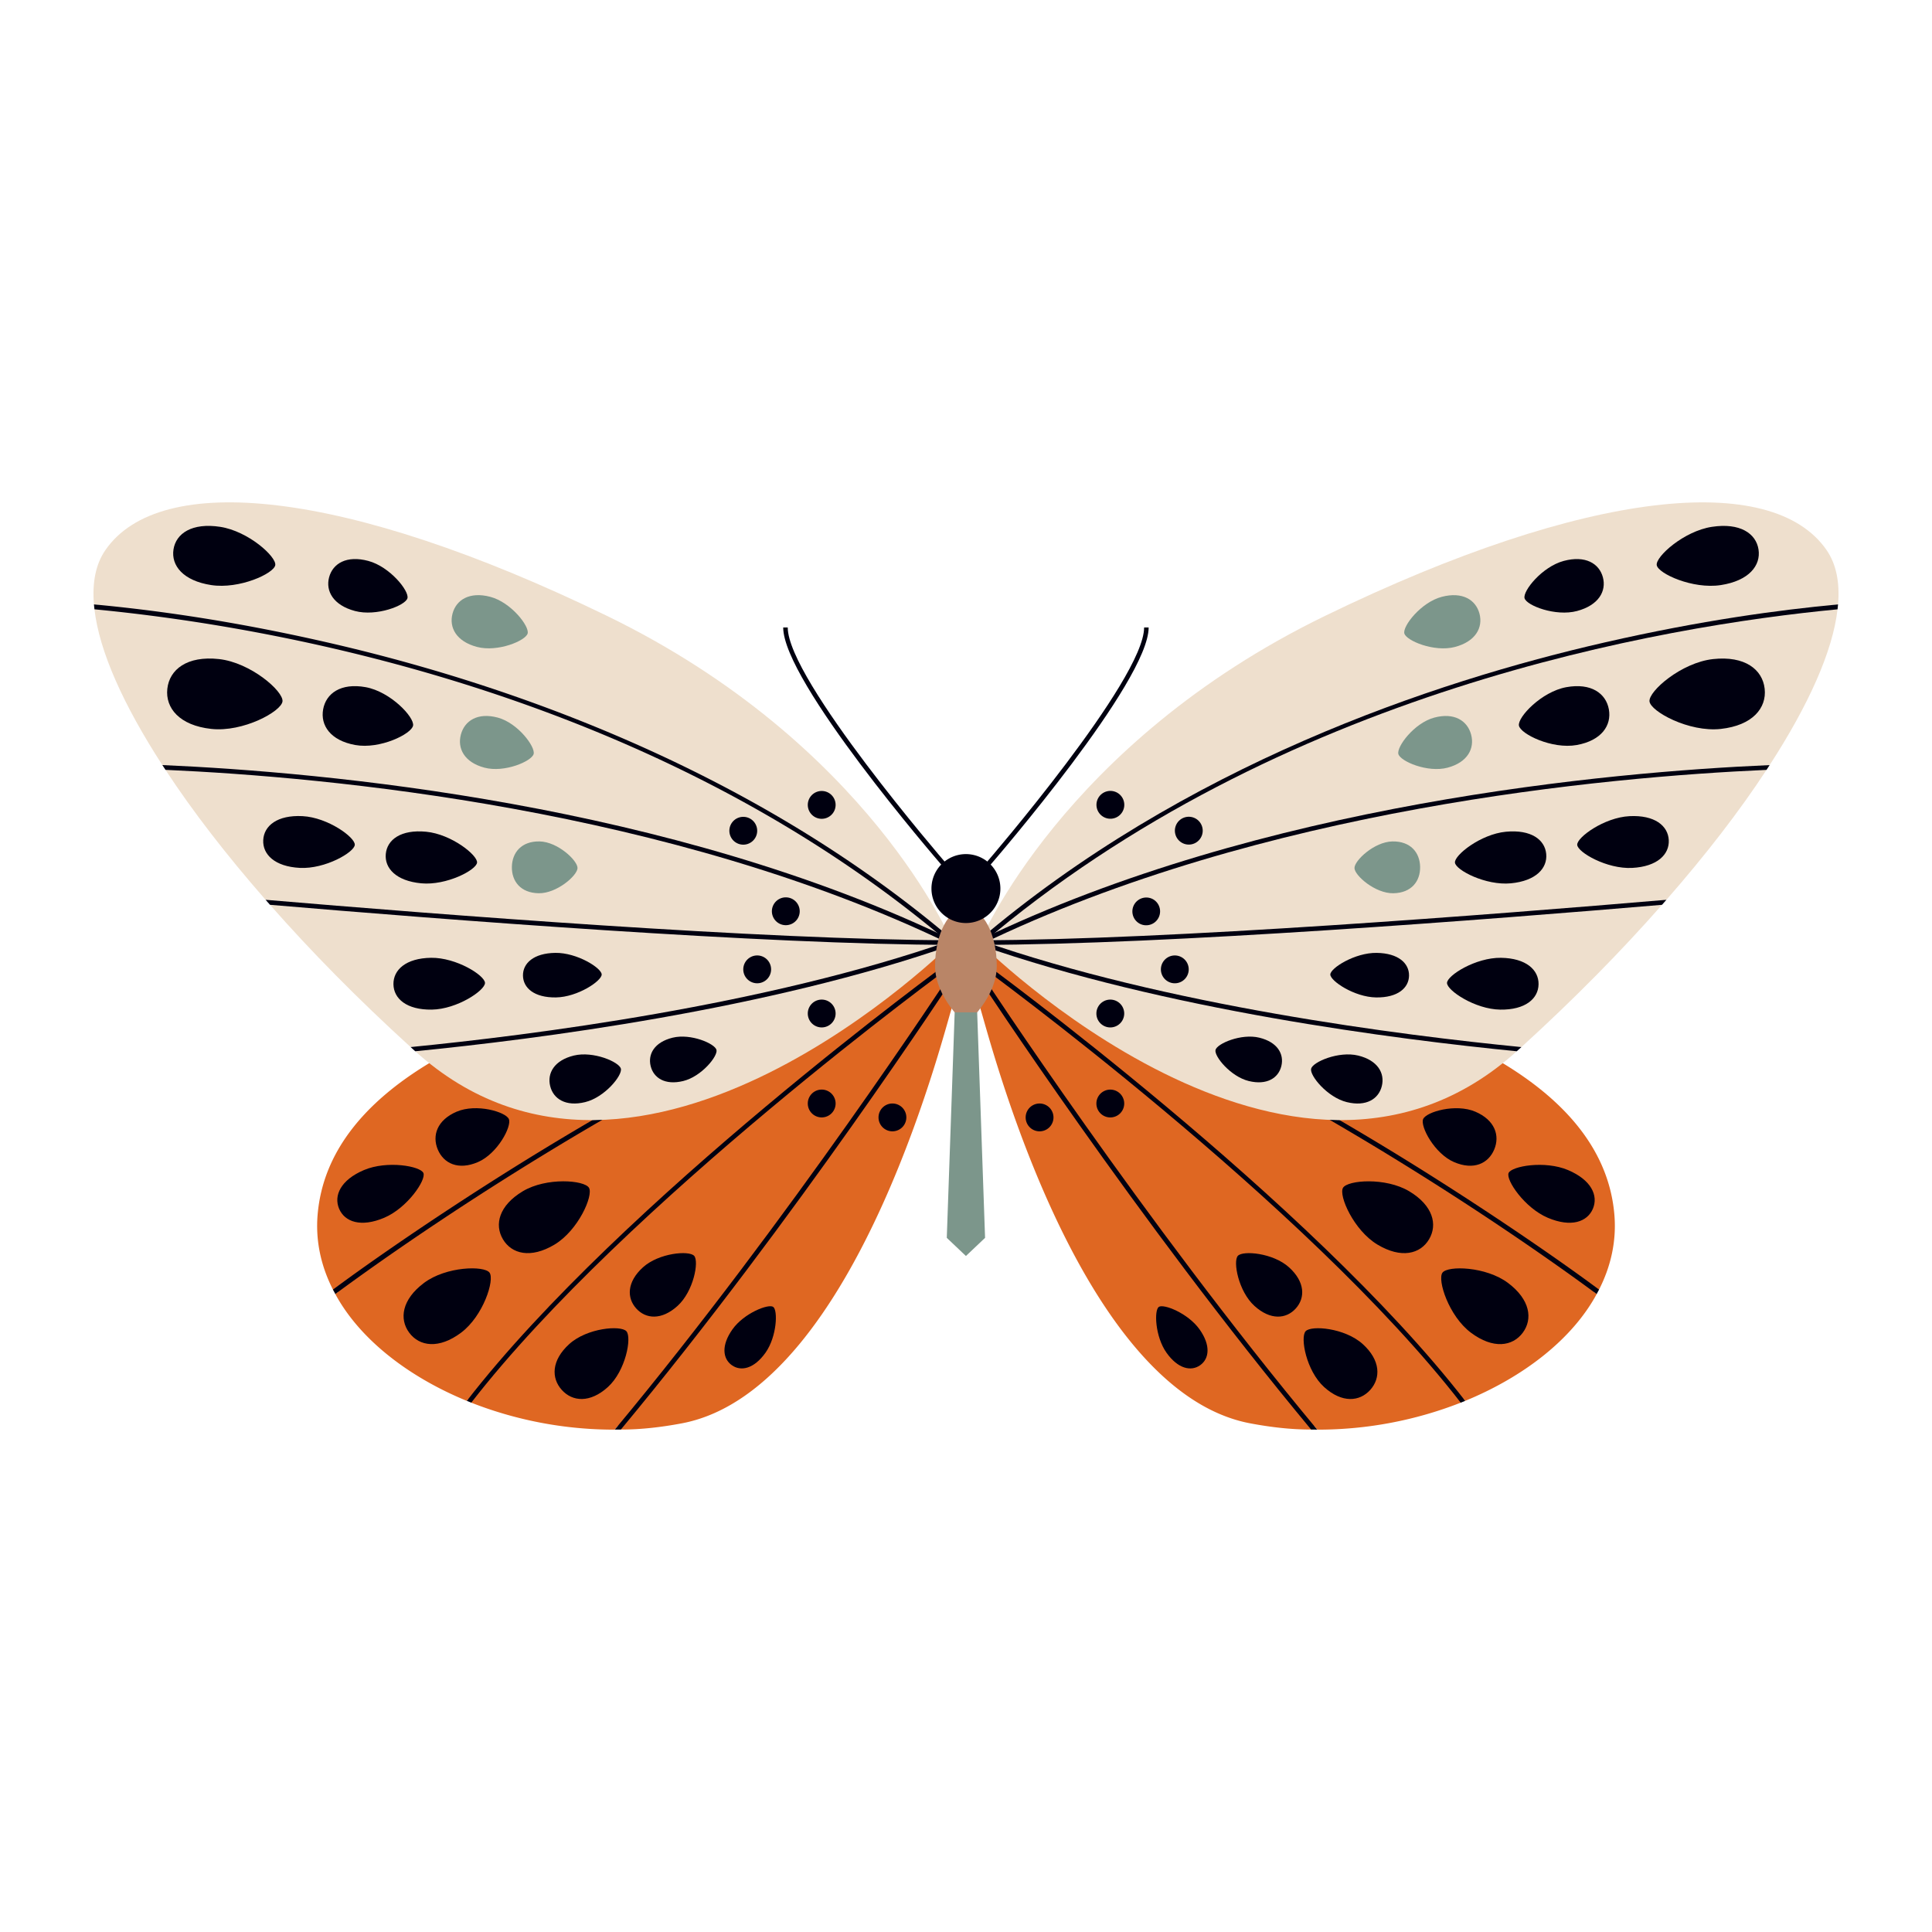
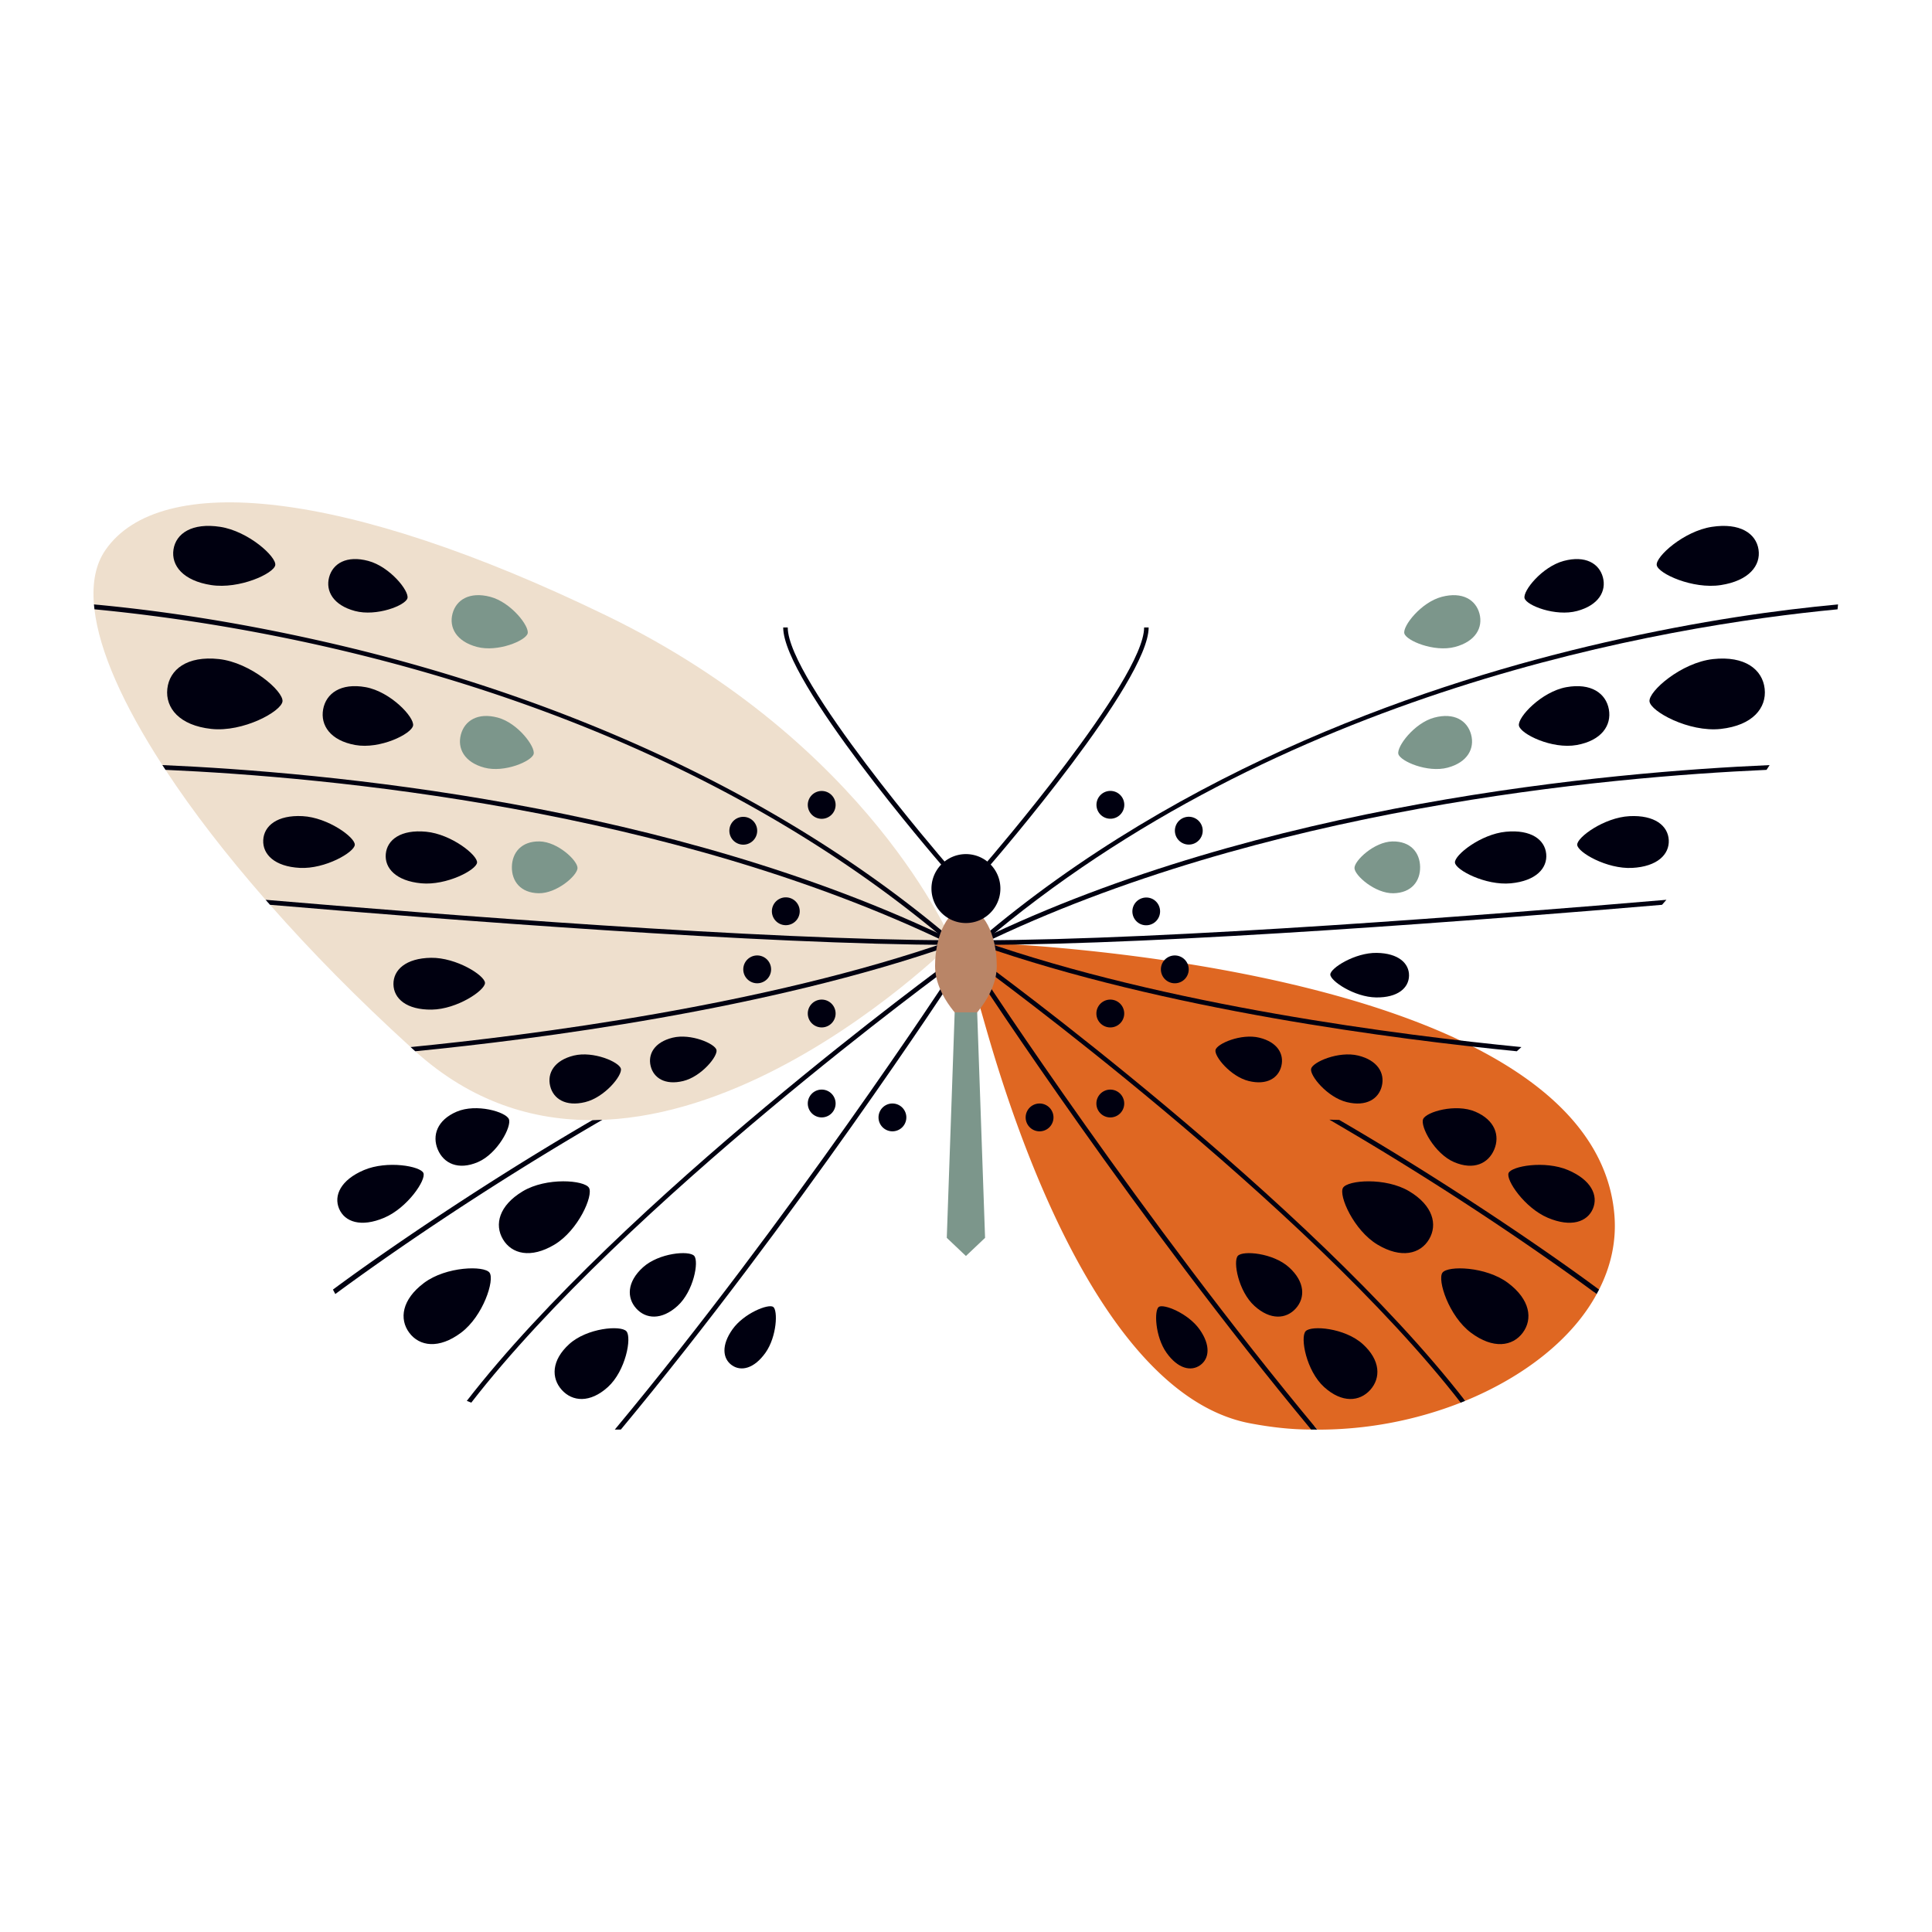
<svg xmlns="http://www.w3.org/2000/svg" data-bbox="9.677 52.004 180.646 95.992" viewBox="0 0 200 200" height="200" width="200" data-type="color">
  <g>
    <path d="M101.412 104.184c.389.583 9.526 39.658 27.994 43.157 2.086.395 4.243.65 6.322.645.157 0 .155-.376.313-.375l.318.385a40.479 40.479 0 0 0 14.854-2.792c.07-.028.285-.415.331-.355l.131.169c6.062-2.491 11.084-6.384 13.613-11.057.018-.032-.261-.193-.284-.21-.084-.062.48-.158.528-.251 1.228-2.412 1.815-5.02 1.589-7.737-2.188-26.257-65.708-28.188-65.708-28.188v6.609z" fill="#DF6722" data-color="1" />
    <path d="M156.169 121.432c-.301.712 1.652 3.612 4.061 4.633 2.41 1.021 4.088.427 4.666-.937.578-1.364-.164-2.982-2.574-4.003-2.41-1.021-5.852-.405-6.153.307z" fill="#000010" data-color="2" />
    <path d="M147.322 115.85c-.316.753 1.178 3.584 3.21 4.453 2.032.869 3.543.137 4.149-1.305.606-1.442.077-3.047-1.955-3.917-2.032-.868-5.087.017-5.404.769z" fill="#000010" data-color="2" />
    <path d="M149.325 131.743c-.553.743.65 4.499 2.945 6.217s4.306 1.427 5.365.004c1.059-1.423.766-3.439-1.529-5.157-2.294-1.717-6.228-1.806-6.781-1.064z" fill="#000010" data-color="2" />
    <path d="M139.028 122.961c-.473.796 1.11 4.408 3.57 5.881 2.46 1.472 4.43.976 5.337-.549.907-1.524.408-3.499-2.052-4.972-2.459-1.472-6.382-1.156-6.855-.36z" fill="#000010" data-color="2" />
    <path d="M135.155 137.811c-.576.641.069 4.101 1.918 5.777 1.848 1.676 3.671 1.522 4.775.293 1.104-1.229 1.071-3.066-.777-4.742-1.848-1.676-5.339-1.969-5.916-1.328z" fill="#000010" data-color="2" />
    <path d="M128.139 130.006c-.517.575.062 3.678 1.72 5.181 1.657 1.503 3.292 1.365 4.282.263.99-1.102.961-2.75-.696-4.253-1.658-1.503-4.79-1.766-5.306-1.191z" fill="#000010" data-color="2" />
    <path d="M119.957 135.291c-.492.349-.383 3.078.8 4.744s2.542 1.96 3.485 1.29c.943-.67 1.114-2.049-.069-3.715-1.184-1.666-3.723-2.668-4.216-2.319z" fill="#000010" data-color="2" />
    <path fill="#000010" d="M109.056 115.675a1.44 1.44 0 1 1-2.88 0 1.44 1.44 0 0 1 2.88 0z" data-color="2" />
    <path fill="#000010" d="M116.378 114.236a1.44 1.44 0 1 1-2.88 0 1.44 1.44 0 0 1 2.88 0z" data-color="2" />
    <path d="M136.358 147.994c-18.043-21.682-34.557-46.874-34.746-47.16l-.4.264c.188.286 16.511 25.222 34.516 46.89.18.002.445.006.63.006z" fill="#000010" data-color="2" />
    <path d="M151.676 145.018c-16.024-20.694-49.746-45.312-50.122-45.587l-.282.386c.374.275 33.955 24.767 49.942 45.387.227-.091.311-.127.462-.186z" fill="#000010" data-color="2" />
    <path d="M137.618 115.908c12.509 7.263 22.509 14.238 27.671 18.052.087-.173.157-.292.244-.461-3.987-2.965-10.477-7.435-17.52-11.878a309.19 309.19 0 0 0-9.378-5.688l-1.017-.025z" fill="#000010" data-color="2" />
-     <path d="M101.412 97.575s8.554-20.607 35.77-33.826c27.217-13.219 46.268-14.969 51.906-6.804 1.004 1.454 1.379 3.358 1.186 5.625l-.46.043c-.052.005.414.412.408.464-.495 4.326-2.981 9.878-7.029 16.124l-.225.01c-.048.002-.072.446-.098.486-2.787 4.256-6.277 8.78-10.363 13.45l-.174.015c-.069.006-.549.527-.481.521l.199-.017c-4.292 4.877-9.082 9.737-14.556 14.727l-.325-.032c-.02-.002-.393.441-.379.443l.226.022c-23.323 21.057-55.605-11.251-55.605-11.251z" fill="#EEDFCD" data-color="3" />
    <path d="M153.157 63.531c-.376-1.433-1.76-2.311-3.908-1.747-2.148.564-4.067 3.042-3.871 3.79.196.748 3.086 1.963 5.234 1.399 2.148-.565 2.921-2.01 2.545-3.442z" fill="#7C968B" data-color="4" />
    <path d="M148.472 74.287c-2.079.557-3.913 3.025-3.713 3.771.2.747 3.022 1.967 5.101 1.41 2.079-.557 2.813-1.997 2.429-3.427-.383-1.431-1.737-2.311-3.817-1.754z" fill="#7C968B" data-color="4" />
    <path d="M144.142 87.105c-1.876.035-3.941 1.983-3.927 2.756.014.773 2.15 2.643 4.027 2.608 1.876-.035 2.796-1.253 2.768-2.734-.028-1.482-.992-2.665-2.868-2.63z" fill="#7C968B" data-color="4" />
    <path d="M155.891 86.101c-2.609.248-5.348 2.427-5.275 3.196.073.77 3.174 2.392 5.783 2.144 2.609-.248 3.805-1.569 3.664-3.043-.14-1.474-1.563-2.545-4.172-2.297z" fill="#000010" data-color="2" />
    <path d="M168.679 84.489c-2.617.136-5.447 2.195-5.407 2.967.04.772 3.069 2.526 5.686 2.39 2.617-.136 3.868-1.404 3.792-2.883-.077-1.479-1.454-2.61-4.071-2.474z" fill="#000010" data-color="2" />
-     <path d="M155.379 99.152c-2.617-.038-5.574 1.828-5.585 2.601-.011.773 2.89 2.725 5.507 2.763 2.617.038 3.948-1.143 3.97-2.625.021-1.481-1.275-2.701-3.892-2.739z" fill="#000010" data-color="2" />
    <path d="M142.516 98.642c-2.25-.033-4.793 1.572-4.802 2.236-.01.665 2.485 2.343 4.735 2.376 2.25.033 3.395-.983 3.413-2.257.019-1.273-1.096-2.322-3.346-2.355z" fill="#000010" data-color="2" />
    <path d="M140.601 109.272c-2.021-.495-4.704.665-4.874 1.36-.17.694 1.672 2.963 3.694 3.459 2.021.495 3.3-.335 3.626-1.665.326-1.331-.424-2.658-2.446-3.154z" fill="#000010" data-color="2" />
    <path d="M130.367 107.421c-1.882-.461-4.379.619-4.537 1.266-.158.646 1.557 2.759 3.439 3.22 1.882.461 3.072-.312 3.376-1.55.302-1.239-.396-2.475-2.278-2.936z" fill="#000010" data-color="2" />
    <path d="M166.549 73.432c-.299-1.653-1.831-2.76-4.402-2.296-2.571.465-5.064 3.115-4.908 3.978.156.863 3.419 2.473 5.989 2.009 2.571-.464 3.619-2.038 3.321-3.691z" fill="#000010" data-color="2" />
    <path d="M182.678 71.302c-.219-1.997-2.049-3.434-5.341-3.074-3.292.361-6.696 3.338-6.581 4.38.114 1.042 4.081 3.212 7.373 2.851 3.293-.361 4.768-2.16 4.549-4.157z" fill="#000010" data-color="2" />
    <path d="M163.261 63.249c2.239-.6 3.052-2.061 2.669-3.492s-1.818-2.29-4.057-1.69c-2.239.6-4.251 3.115-4.051 3.862.2.747 3.2 1.92 5.439 1.32z" fill="#000010" data-color="2" />
    <path d="M178.134 60.568c2.91-.447 4.163-2.021 3.907-3.686-.256-1.665-1.924-2.79-4.833-2.343-2.91.447-5.837 3.093-5.703 3.962.133.869 3.719 2.515 6.629 2.067z" fill="#000010" data-color="2" />
    <path fill="#000010" d="M116.378 104.919a1.44 1.44 0 1 1-2.88 0 1.44 1.44 0 0 1 2.88 0z" data-color="2" />
    <path fill="#000010" d="M123.056 100.349a1.44 1.44 0 1 1-2.88 0 1.44 1.44 0 0 1 2.88 0z" data-color="2" />
    <path fill="#000010" d="M119.323 93.07a1.44 1.44 0 1 1-1.344 2.548 1.44 1.44 0 0 1 1.344-2.547z" data-color="2" />
    <path fill="#000010" d="M123.504 84.62a1.44 1.44 0 1 1-.902 2.735 1.44 1.44 0 0 1 .902-2.735z" data-color="2" />
    <path fill="#000010" d="M115.386 81.944a1.44 1.44 0 1 1-.902 2.735 1.44 1.44 0 0 1 .902-2.735z" data-color="2" />
    <path d="M190.274 62.569c-6.102.57-14.12 1.644-24.083 3.918-17.876 4.08-43.651 12.754-64.934 30.905l.311.365c30.826-26.291 70.665-32.957 88.655-34.68.023-.214.036-.341.051-.508z" fill="#000010" data-color="2" />
    <path d="M183.193 79.202c-16.654.729-52.522 3.934-81.886 18.157l.209.431c29.17-14.13 64.645-17.348 81.353-18.093.108-.163.223-.332.324-.495z" fill="#000010" data-color="2" />
    <path d="M172.507 93.147c-17.777 1.513-51.617 4.164-71.095 4.188v.479c19.453-.024 52.821-2.633 70.639-4.148l.456-.519z" fill="#000010" data-color="2" />
    <path d="M157.495 108.393c-12.399-1.22-36.706-4.282-56.003-11.044l-.159.452c19.262 6.75 43.209 9.792 55.684 11.026l.478-.434z" fill="#000010" data-color="2" />
-     <path d="M98.588 104.183c-.389.583-9.526 39.658-27.994 43.158-2.086.395-4.243.65-6.322.645-.157 0-.155-.376-.313-.375l-.318.385a40.479 40.479 0 0 1-14.854-2.792c-.07-.028-.285-.415-.331-.355l-.131.169c-6.062-2.491-11.084-6.384-13.613-11.057-.018-.032.261-.193.284-.21.084-.062-.48-.158-.528-.251-1.228-2.412-1.815-5.02-1.589-7.737 2.188-26.257 65.708-28.188 65.708-28.188v6.608z" fill="#DF6722" data-color="1" />
    <path d="M43.831 121.431c.301.712-1.652 3.612-4.061 4.633-2.41 1.021-4.088.427-4.666-.937-.578-1.364.164-2.982 2.574-4.003 2.41-1.021 5.852-.405 6.153.307z" fill="#000010" data-color="2" />
    <path d="M52.678 115.849c.316.753-1.178 3.584-3.21 4.453-2.032.869-3.543.137-4.149-1.305-.606-1.442-.077-3.047 1.955-3.917 2.032-.869 5.087.016 5.404.769z" fill="#000010" data-color="2" />
    <path d="M50.675 131.742c.553.743-.65 4.499-2.945 6.217s-4.306 1.427-5.365.004c-1.059-1.423-.766-3.439 1.529-5.157 2.294-1.718 6.228-1.807 6.781-1.064z" fill="#000010" data-color="2" />
    <path d="M60.972 122.96c.473.796-1.11 4.408-3.57 5.881-2.46 1.472-4.43.976-5.337-.549-.907-1.524-.408-3.499 2.052-4.972 2.459-1.473 6.382-1.156 6.855-.36z" fill="#000010" data-color="2" />
    <path d="M64.845 137.81c.576.641-.069 4.101-1.918 5.777-1.848 1.676-3.671 1.522-4.775.293-1.104-1.229-1.071-3.066.777-4.742 1.848-1.676 5.339-1.969 5.916-1.328z" fill="#000010" data-color="2" />
    <path d="M71.861 130.005c.517.575-.062 3.678-1.72 5.181-1.657 1.503-3.292 1.365-4.282.263-.99-1.102-.961-2.75.696-4.253 1.658-1.504 4.79-1.766 5.306-1.191z" fill="#000010" data-color="2" />
    <path d="M80.043 135.29c.492.35.383 3.078-.8 4.744s-2.542 1.96-3.485 1.29c-.943-.67-1.114-2.049.069-3.715 1.184-1.667 3.723-2.669 4.216-2.319z" fill="#000010" data-color="2" />
    <path fill="#000010" d="M93.824 115.674a1.44 1.44 0 1 1-2.88 0 1.44 1.44 0 0 1 2.88 0z" data-color="2" />
    <path fill="#000010" d="M86.502 114.234a1.44 1.44 0 1 1-2.88 0 1.44 1.44 0 0 1 2.88 0z" data-color="2" />
    <path d="M63.642 147.992c18.043-21.682 34.557-46.874 34.746-47.16l.4.264c-.188.286-16.511 25.222-34.516 46.89-.18.002-.445.006-.63.006z" fill="#000010" data-color="2" />
    <path d="M48.324 145.017C64.349 124.323 98.07 99.705 98.446 99.43l.282.386c-.374.275-33.955 24.767-49.942 45.387-.227-.091-.311-.128-.462-.186z" fill="#000010" data-color="2" />
    <path d="M62.382 115.907c-12.509 7.263-22.509 14.238-27.671 18.052-.087-.173-.157-.292-.244-.461 3.987-2.965 10.477-7.435 17.52-11.878a309.19 309.19 0 0 1 9.378-5.688l1.017-.025z" fill="#000010" data-color="2" />
    <path d="M98.588 97.573s-8.554-20.607-35.77-33.826C35.601 50.528 16.55 48.778 10.912 56.943c-1.004 1.454-1.379 3.358-1.186 5.625l.46.043c.052.005-.414.412-.408.464.495 4.326 2.981 9.878 7.029 16.124l.225.01c.048.002.072.446.098.486 2.787 4.256 6.277 8.78 10.363 13.45l.174.015c.069.006.549.527.481.521l-.199-.017c4.292 4.877 9.082 9.737 14.556 14.727l.325-.032c.02-.002.393.441.379.443l-.226.022c23.323 21.058 55.605-11.251 55.605-11.251z" fill="#EEDFCD" data-color="3" />
    <path d="M46.843 63.529c.376-1.433 1.76-2.311 3.908-1.747 2.148.564 4.067 3.042 3.871 3.79-.196.748-3.086 1.963-5.234 1.399-2.148-.564-2.921-2.009-2.545-3.442z" fill="#7C968B" data-color="4" />
    <path d="M51.528 74.285c2.079.557 3.913 3.025 3.713 3.771-.2.747-3.022 1.967-5.101 1.41-2.079-.557-2.813-1.997-2.429-3.427.383-1.43 1.737-2.311 3.817-1.754z" fill="#7C968B" data-color="4" />
    <path d="M55.858 87.104c1.876.035 3.941 1.983 3.927 2.756-.014.773-2.15 2.643-4.027 2.608s-2.796-1.253-2.768-2.734c.028-1.482.992-2.666 2.868-2.63z" fill="#7C968B" data-color="4" />
    <path d="M44.109 86.1c2.609.248 5.348 2.427 5.275 3.196-.073.77-3.174 2.392-5.783 2.144-2.609-.248-3.805-1.569-3.664-3.043.14-1.475 1.563-2.546 4.172-2.297z" fill="#000010" data-color="2" />
    <path d="M31.321 84.487c2.617.136 5.447 2.195 5.407 2.967-.04.772-3.069 2.526-5.686 2.39-2.617-.136-3.868-1.404-3.792-2.883.077-1.479 1.454-2.61 4.071-2.474z" fill="#000010" data-color="2" />
    <path d="M44.621 99.151c2.617-.038 5.574 1.828 5.585 2.601.011.773-2.89 2.725-5.507 2.763-2.617.038-3.948-1.143-3.97-2.625-.021-1.481 1.275-2.701 3.892-2.739z" fill="#000010" data-color="2" />
-     <path d="M57.484 98.641c2.25-.033 4.793 1.572 4.802 2.236.01.665-2.485 2.343-4.735 2.376-2.25.033-3.395-.983-3.413-2.257-.019-1.273 1.096-2.322 3.346-2.355z" fill="#000010" data-color="2" />
    <path d="M59.399 109.271c2.021-.495 4.704.665 4.874 1.36.17.694-1.672 2.963-3.694 3.459-2.021.495-3.3-.335-3.626-1.665-.326-1.332.424-2.659 2.446-3.154z" fill="#000010" data-color="2" />
    <path d="M69.633 107.42c1.882-.461 4.379.619 4.537 1.266.158.646-1.557 2.759-3.439 3.22-1.882.461-3.072-.312-3.376-1.55-.302-1.24.396-2.475 2.278-2.936z" fill="#000010" data-color="2" />
    <path d="M33.451 73.431c.299-1.653 1.831-2.76 4.402-2.296 2.571.465 5.064 3.115 4.908 3.978-.156.863-3.419 2.473-5.989 2.009-2.571-.465-3.619-2.038-3.321-3.691z" fill="#000010" data-color="2" />
    <path d="M17.322 71.3c.219-1.997 2.049-3.434 5.341-3.074 3.292.361 6.696 3.338 6.581 4.38-.114 1.042-4.081 3.212-7.373 2.851-3.293-.36-4.768-2.16-4.549-4.157z" fill="#000010" data-color="2" />
    <path d="M36.739 63.248c-2.239-.6-3.052-2.061-2.669-3.492s1.818-2.29 4.057-1.69c2.239.6 4.251 3.115 4.051 3.862-.2.747-3.2 1.919-5.439 1.32z" fill="#000010" data-color="2" />
    <path d="M21.866 60.567c-2.91-.447-4.163-2.021-3.907-3.686.256-1.665 1.924-2.79 4.833-2.343 2.91.447 5.837 3.093 5.703 3.962-.133.869-3.719 2.514-6.629 2.067z" fill="#000010" data-color="2" />
    <path fill="#000010" d="M86.502 104.918a1.44 1.44 0 1 1-2.88 0 1.44 1.44 0 0 1 2.88 0z" data-color="2" />
    <path fill="#000010" d="M79.824 100.348a1.44 1.44 0 1 1-2.88 0 1.44 1.44 0 0 1 2.88 0z" data-color="2" />
    <path fill="#000010" d="M82.62 93.663a1.44 1.44 0 1 1-2.548 1.343 1.44 1.44 0 0 1 2.548-1.343z" data-color="2" />
    <path fill="#000010" d="M78.308 85.537a1.44 1.44 0 1 1-2.735.902 1.44 1.44 0 0 1 2.735-.902z" data-color="2" />
    <path fill="#000010" d="M86.426 82.86a1.44 1.44 0 1 1-2.735.902 1.44 1.44 0 0 1 2.735-.902z" data-color="2" />
    <path d="M9.726 62.568c6.102.57 14.12 1.644 24.083 3.918 17.876 4.08 43.651 12.754 64.934 30.905l-.311.365C67.606 71.464 27.768 64.798 9.778 63.076a20.757 20.757 0 0 1-.052-.508z" fill="#000010" data-color="2" />
    <path d="M16.807 79.2c16.654.729 52.522 3.934 81.886 18.157l-.209.431c-29.17-14.13-64.645-17.348-81.353-18.093-.108-.162-.223-.331-.324-.495z" fill="#000010" data-color="2" />
    <path d="M27.493 93.146c17.777 1.513 51.617 4.164 71.095 4.188v.479c-19.453-.024-52.821-2.633-70.639-4.148l-.456-.519z" fill="#000010" data-color="2" />
    <path d="M42.505 108.392c12.399-1.22 36.706-4.282 56.003-11.044l.159.452c-19.262 6.75-43.209 9.792-55.684 11.026l-.478-.434z" fill="#000010" data-color="2" />
    <path d="M103.185 99.999c0 3.319-3.193 6.01-3.193 6.01s-3.193-2.691-3.193-6.01 1.429-6.01 3.193-6.01c1.764.001 3.193 2.691 3.193 6.01z" fill="#B98567" data-color="5" />
    <path fill="#000010" d="M103.56 91.984a3.568 3.568 0 1 1-7.136 0 3.568 3.568 0 0 1 7.136 0z" data-color="2" />
    <path d="M97.526 89.608c-.671-.776-16.449-19.07-16.449-24.652h.47c0 5.41 16.17 24.156 16.333 24.345l-.354.307z" fill="#000010" data-color="2" />
    <path d="M102.459 89.608l-.354-.307c.163-.188 16.333-18.936 16.333-24.345h.47c0 5.583-15.778 23.876-16.449 24.652z" fill="#000010" data-color="2" />
    <path fill="#7C968B" d="M101.974 128.142l-1.982 1.878-1.981-1.878.817-23.341h2.329l.817 23.341z" data-color="4" />
  </g>
</svg>